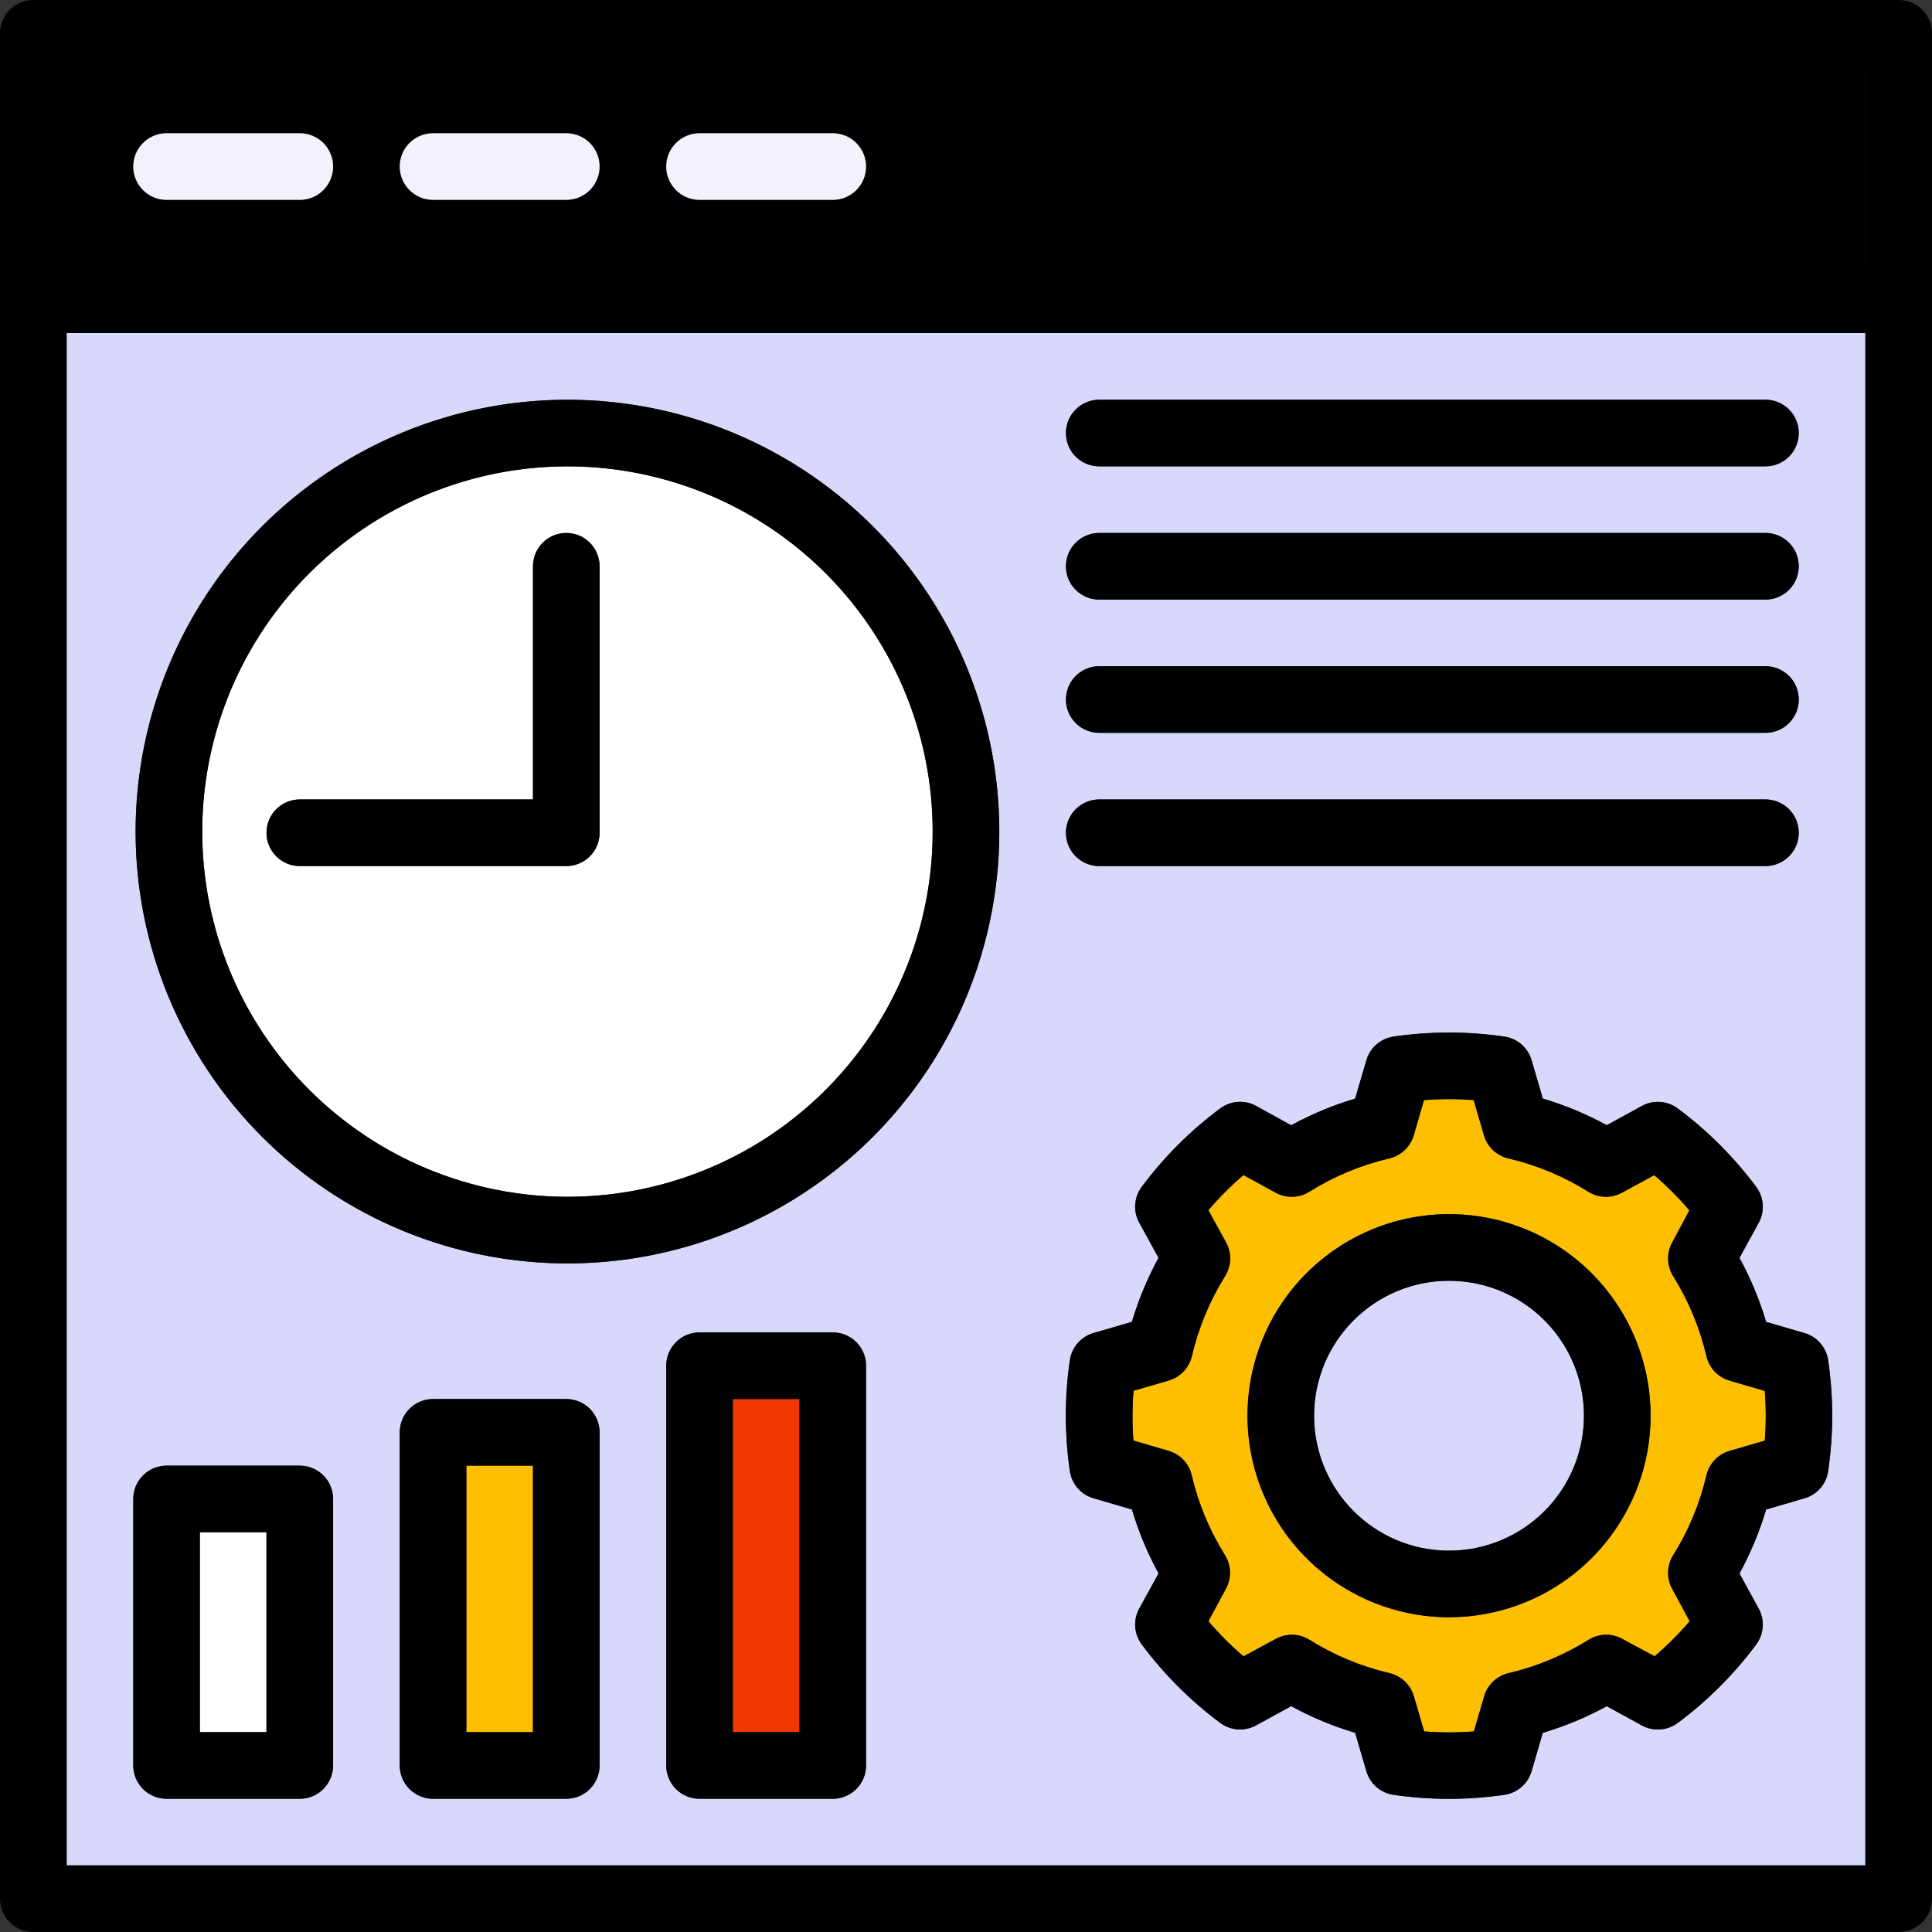
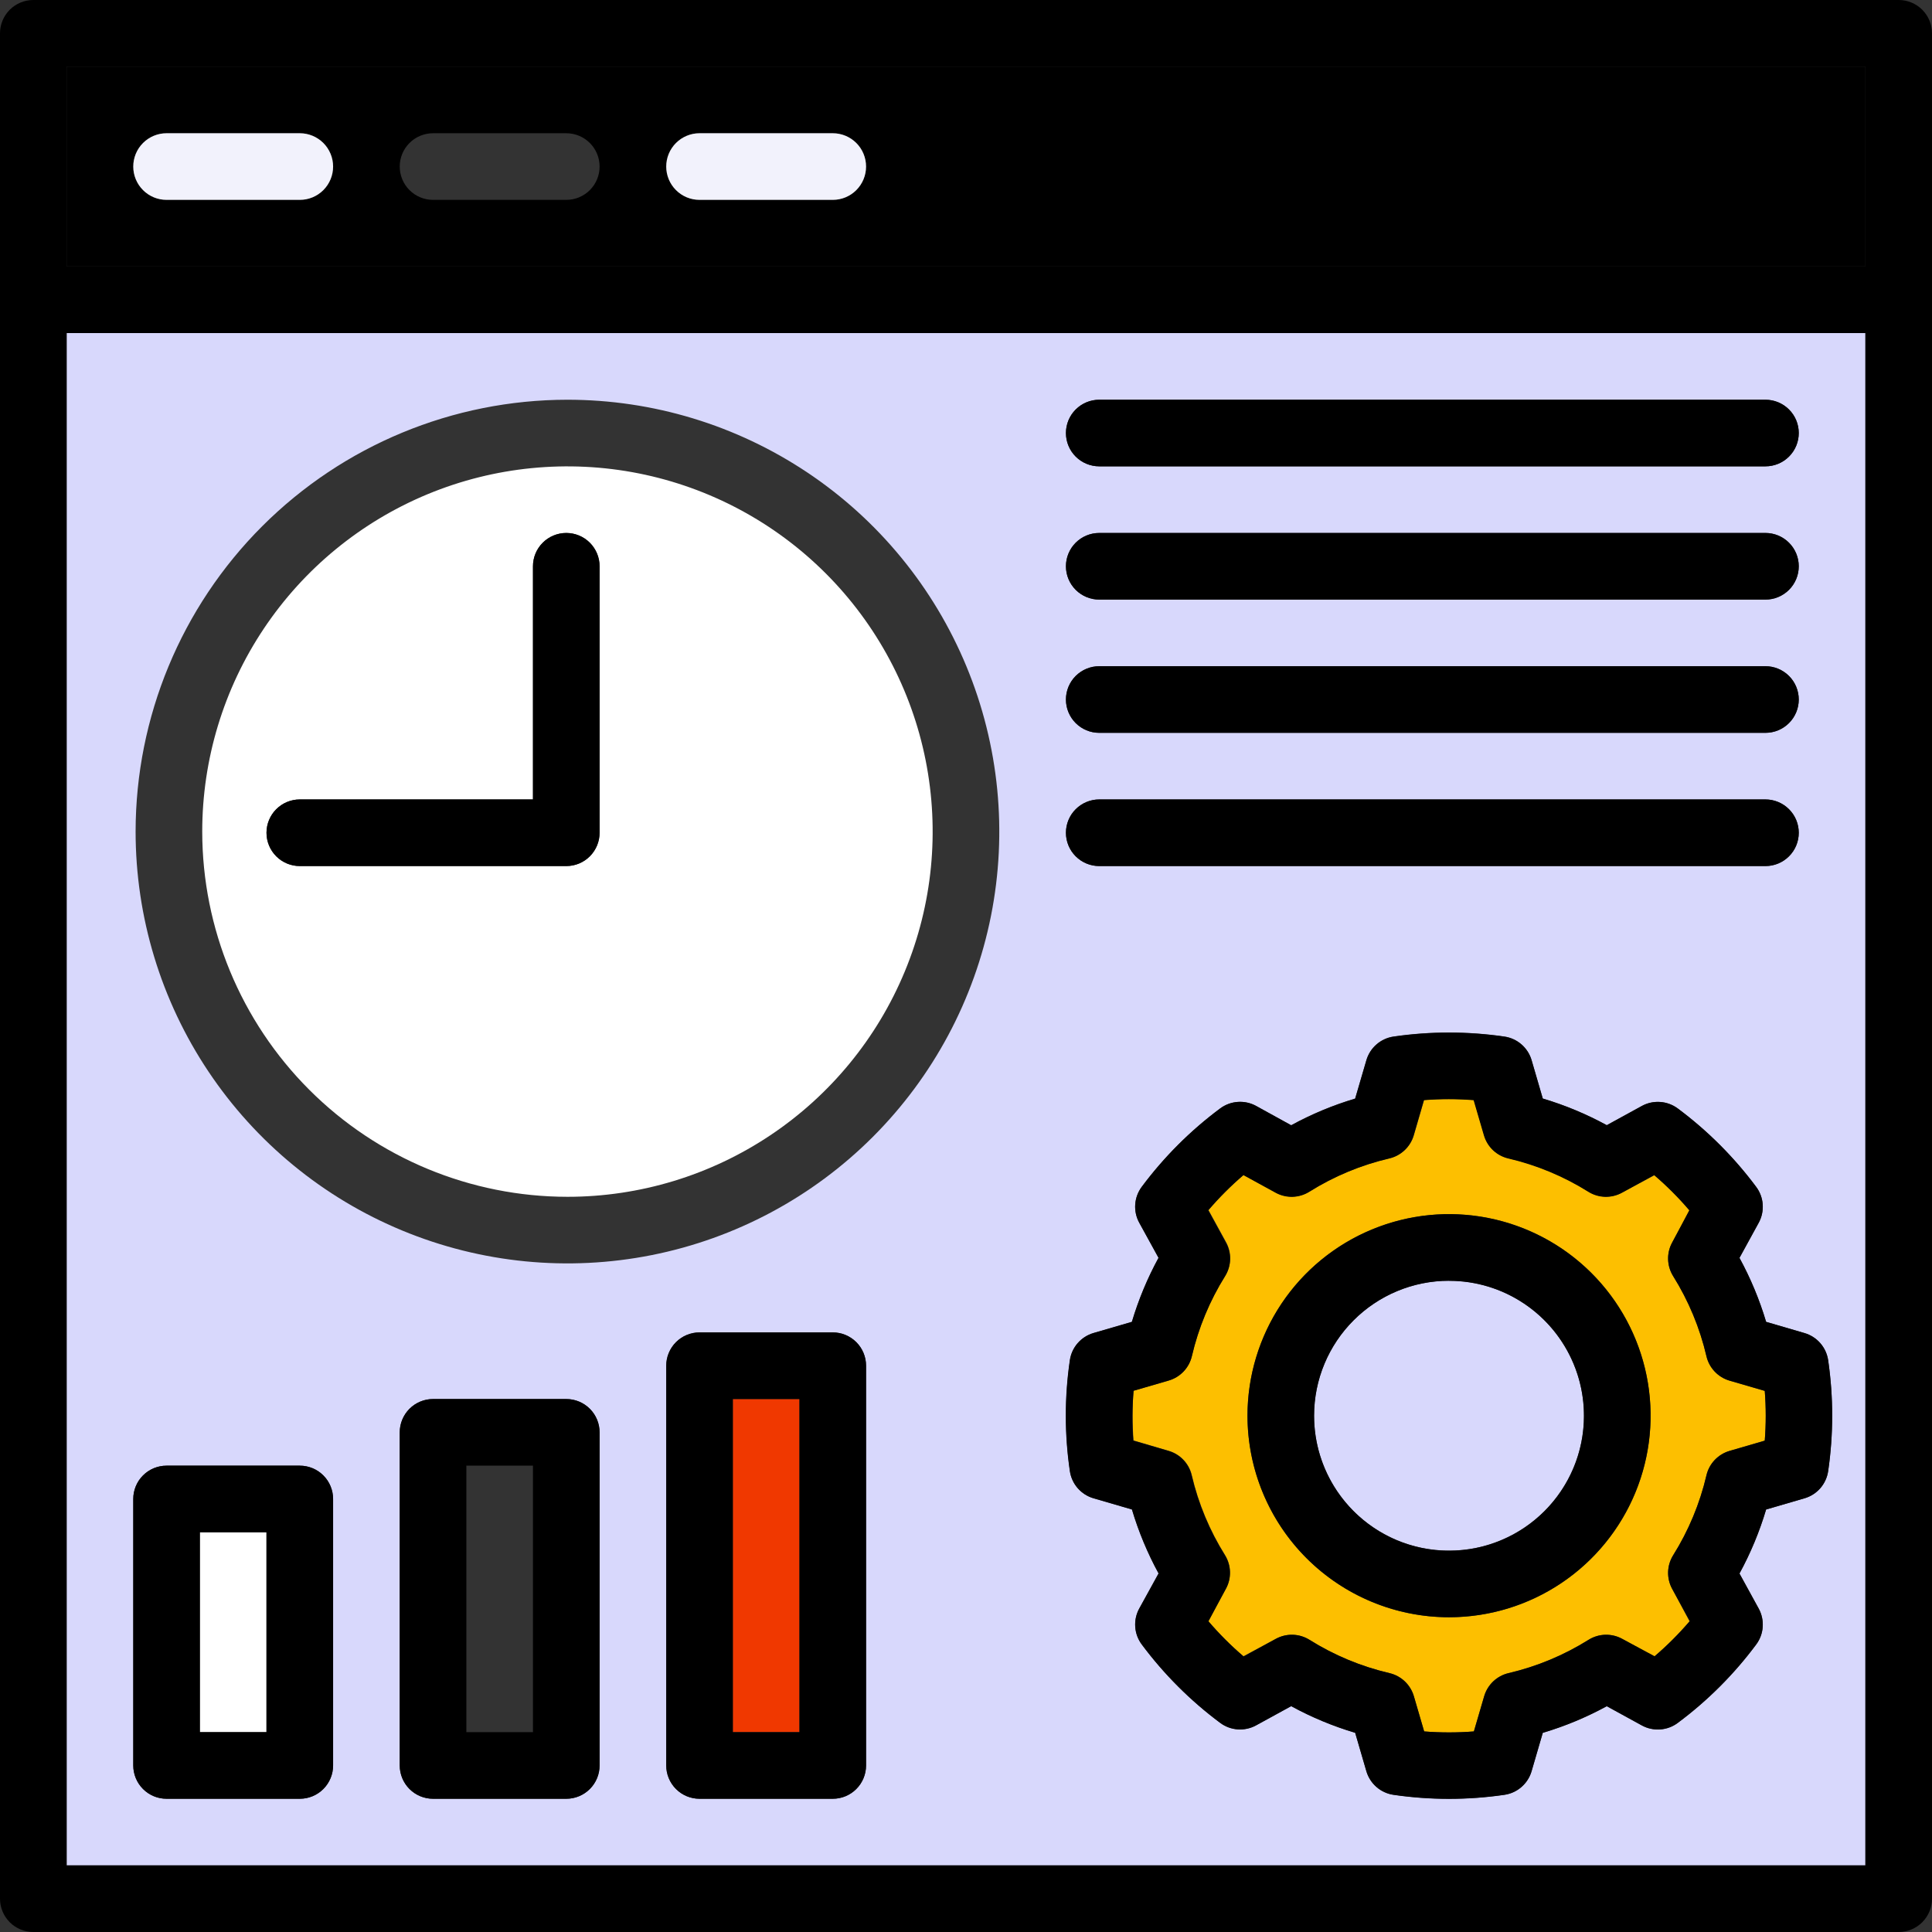
<svg xmlns="http://www.w3.org/2000/svg" width="80" height="80" viewBox="0 0 80 80" fill="none">
  <rect x="0" y="0" width="80" height="80" fill="#333333" stroke="none" />
  <path d="M2.759 77.241H77.242V13.793H2.759V77.241ZM24.828 73.103C24.828 73.469 24.683 73.82 24.424 74.079C24.165 74.338 23.814 74.483 23.449 74.483H17.931C17.566 74.483 17.215 74.338 16.956 74.079C16.697 73.82 16.552 73.469 16.552 73.103V59.31C16.552 58.945 16.697 58.594 16.956 58.335C17.215 58.076 17.566 57.931 17.931 57.931H23.449C23.814 57.931 24.165 58.076 24.424 58.335C24.683 58.594 24.828 58.945 24.828 59.31V73.103ZM35.862 73.103C35.862 73.469 35.717 73.82 35.458 74.079C35.2 74.338 34.849 74.483 34.483 74.483H28.966C28.6 74.483 28.249 74.338 27.991 74.079C27.732 73.82 27.587 73.469 27.587 73.103V56.552C27.587 56.186 27.732 55.835 27.991 55.576C28.249 55.318 28.6 55.172 28.966 55.172H34.483C34.849 55.172 35.2 55.318 35.458 55.576C35.717 55.835 35.862 56.186 35.862 56.552V73.103ZM45.517 16.552H73.104C73.469 16.552 73.82 16.697 74.079 16.956C74.338 17.214 74.483 17.565 74.483 17.931C74.483 18.297 74.338 18.648 74.079 18.906C73.82 19.165 73.469 19.31 73.104 19.31H45.517C45.152 19.31 44.801 19.165 44.542 18.906C44.283 18.648 44.138 18.297 44.138 17.931C44.138 17.565 44.283 17.214 44.542 16.956C44.801 16.697 45.152 16.552 45.517 16.552ZM45.517 22.069H73.104C73.469 22.069 73.82 22.214 74.079 22.473C74.338 22.732 74.483 23.082 74.483 23.448C74.483 23.814 74.338 24.165 74.079 24.424C73.82 24.682 73.469 24.828 73.104 24.828H45.517C45.152 24.828 44.801 24.682 44.542 24.424C44.283 24.165 44.138 23.814 44.138 23.448C44.138 23.082 44.283 22.732 44.542 22.473C44.801 22.214 45.152 22.069 45.517 22.069ZM45.517 27.586H73.104C73.469 27.586 73.82 27.732 74.079 27.99C74.338 28.249 74.483 28.6 74.483 28.966C74.483 29.331 74.338 29.682 74.079 29.941C73.82 30.2 73.469 30.345 73.104 30.345H45.517C45.152 30.345 44.801 30.2 44.542 29.941C44.283 29.682 44.138 29.331 44.138 28.966C44.138 28.6 44.283 28.249 44.542 27.99C44.801 27.732 45.152 27.586 45.517 27.586ZM45.517 33.103H73.104C73.469 33.103 73.82 33.249 74.079 33.508C74.338 33.766 74.483 34.117 74.483 34.483C74.483 34.849 74.338 35.2 74.079 35.458C73.82 35.717 73.469 35.862 73.104 35.862H45.517C45.152 35.862 44.801 35.717 44.542 35.458C44.283 35.2 44.138 34.849 44.138 34.483C44.138 34.117 44.283 33.766 44.542 33.508C44.801 33.249 45.152 33.103 45.517 33.103ZM44.305 56.324C44.343 56.063 44.456 55.818 44.629 55.619C44.803 55.419 45.029 55.274 45.283 55.2L46.873 54.737C47.147 53.817 47.517 52.928 47.977 52.086L47.173 50.633C47.046 50.401 46.988 50.138 47.006 49.874C47.025 49.611 47.118 49.358 47.276 49.146C48.195 47.912 49.29 46.818 50.524 45.899C50.736 45.742 50.989 45.648 51.253 45.63C51.516 45.611 51.78 45.669 52.011 45.796L53.464 46.592C54.306 46.132 55.194 45.762 56.113 45.488L56.578 43.898C56.652 43.644 56.798 43.417 56.997 43.244C57.196 43.071 57.441 42.958 57.702 42.92C59.225 42.698 60.773 42.698 62.295 42.92C62.557 42.958 62.802 43.071 63.001 43.244C63.2 43.417 63.346 43.644 63.42 43.898L63.883 45.488C64.803 45.762 65.691 46.132 66.533 46.592L67.985 45.796C68.217 45.669 68.48 45.611 68.744 45.63C69.007 45.648 69.26 45.742 69.472 45.899C70.707 46.818 71.801 47.912 72.72 49.146C72.878 49.358 72.972 49.611 72.99 49.874C73.008 50.138 72.951 50.401 72.824 50.633L72.028 52.086C72.487 52.928 72.857 53.816 73.131 54.735L74.722 55.2C74.975 55.274 75.202 55.419 75.376 55.619C75.549 55.818 75.661 56.063 75.7 56.324C75.922 57.847 75.922 59.394 75.7 60.917C75.661 61.179 75.549 61.423 75.376 61.623C75.202 61.822 74.975 61.967 74.722 62.041L73.131 62.505C72.857 63.425 72.488 64.313 72.028 65.156L72.824 66.608C72.951 66.84 73.008 67.103 72.99 67.367C72.972 67.63 72.878 67.883 72.72 68.095C71.801 69.33 70.707 70.423 69.472 71.342C69.26 71.5 69.007 71.594 68.744 71.612C68.48 71.63 68.217 71.573 67.985 71.446L66.533 70.65C65.691 71.109 64.803 71.479 63.883 71.753L63.421 73.338C63.347 73.591 63.202 73.818 63.002 73.992C62.803 74.165 62.558 74.278 62.297 74.316C60.774 74.538 59.227 74.538 57.704 74.316C57.442 74.278 57.197 74.165 56.998 73.992C56.799 73.818 56.654 73.591 56.58 73.338L56.116 71.748C55.197 71.474 54.308 71.104 53.467 70.644L52.014 71.44C51.782 71.567 51.519 71.625 51.255 71.606C50.992 71.588 50.739 71.495 50.527 71.337C49.292 70.418 48.198 69.324 47.279 68.09C47.121 67.878 47.027 67.625 47.009 67.361C46.991 67.098 47.048 66.835 47.175 66.603L47.971 65.15C47.512 64.308 47.142 63.42 46.868 62.501L45.283 62.041C45.029 61.967 44.803 61.822 44.629 61.623C44.456 61.423 44.343 61.179 44.305 60.917C44.082 59.394 44.082 57.847 44.305 56.324ZM23.498 16.552C27.035 16.552 30.492 17.601 33.432 19.566C36.373 21.531 38.664 24.324 40.017 27.591C41.371 30.859 41.725 34.454 41.035 37.922C40.344 41.391 38.641 44.577 36.14 47.078C33.64 49.578 30.453 51.281 26.985 51.971C23.516 52.661 19.921 52.307 16.654 50.953C13.386 49.6 10.594 47.308 8.629 44.367C6.664 41.427 5.615 37.97 5.615 34.433C5.618 29.691 7.502 25.144 10.856 21.791C14.209 18.438 18.756 16.554 23.498 16.552ZM5.518 62.069C5.518 61.703 5.663 61.352 5.922 61.094C6.18 60.835 6.531 60.69 6.897 60.69H12.414C12.78 60.69 13.131 60.835 13.389 61.094C13.648 61.352 13.793 61.703 13.793 62.069V73.103C13.793 73.469 13.648 73.82 13.389 74.079C13.131 74.338 12.78 74.483 12.414 74.483H6.897C6.531 74.483 6.18 74.338 5.922 74.079C5.663 73.82 5.518 73.469 5.518 73.103V62.069Z" fill="#D8D8FC" />
  <path d="M60.001 64.208C63.087 64.208 65.588 61.706 65.588 58.621C65.588 55.535 63.087 53.033 60.001 53.033C56.915 53.033 54.413 55.535 54.413 58.621C54.413 61.706 56.915 64.208 60.001 64.208Z" fill="#D8D8FC" />
  <path d="M48.395 60.076C48.63 60.144 48.842 60.274 49.011 60.452C49.179 60.63 49.297 60.85 49.352 61.088C49.626 62.26 50.093 63.379 50.731 64.398C50.859 64.608 50.929 64.847 50.934 65.092C50.939 65.337 50.879 65.579 50.759 65.793L50.029 67.125C50.476 67.648 50.963 68.135 51.486 68.582L52.828 67.862C53.043 67.744 53.285 67.686 53.53 67.692C53.775 67.699 54.013 67.771 54.221 67.901C55.241 68.54 56.359 69.006 57.531 69.28C57.77 69.335 57.989 69.453 58.167 69.621C58.345 69.79 58.475 70.002 58.544 70.237L58.97 71.695C59.655 71.749 60.344 71.749 61.029 71.695L61.456 70.237C61.524 70.002 61.654 69.79 61.832 69.621C62.01 69.453 62.229 69.335 62.468 69.28C63.64 69.006 64.758 68.54 65.778 67.901C65.986 67.771 66.225 67.699 66.47 67.692C66.715 67.685 66.958 67.744 67.173 67.862L68.504 68.592C69.026 68.145 69.513 67.658 69.96 67.135L69.242 65.793C69.124 65.578 69.066 65.337 69.073 65.092C69.079 64.847 69.151 64.609 69.28 64.401C69.919 63.381 70.385 62.263 70.66 61.091C70.715 60.852 70.833 60.633 71.001 60.455C71.169 60.277 71.382 60.147 71.617 60.078L73.075 59.654C73.129 58.968 73.129 58.279 73.075 57.593L71.617 57.168C71.382 57.1 71.169 56.97 71.001 56.792C70.833 56.614 70.715 56.394 70.66 56.156C70.386 54.981 69.92 53.861 69.28 52.839C69.151 52.631 69.08 52.393 69.073 52.149C69.066 51.904 69.124 51.663 69.242 51.448L69.971 50.116C69.525 49.593 69.038 49.106 68.515 48.659L67.173 49.379C66.958 49.497 66.716 49.556 66.471 49.549C66.226 49.542 65.987 49.47 65.78 49.341C64.76 48.701 63.641 48.235 62.469 47.961C62.231 47.906 62.011 47.788 61.833 47.62C61.655 47.452 61.526 47.239 61.457 47.004L61.031 45.546C60.345 45.492 59.657 45.492 58.971 45.546L58.547 47.004C58.478 47.239 58.348 47.452 58.17 47.62C57.992 47.788 57.773 47.906 57.534 47.961C56.362 48.235 55.243 48.701 54.224 49.341C54.016 49.47 53.777 49.542 53.532 49.549C53.288 49.556 53.045 49.497 52.831 49.379L51.498 48.65C50.975 49.096 50.489 49.583 50.042 50.106L50.771 51.438C50.889 51.653 50.947 51.895 50.941 52.14C50.934 52.384 50.862 52.623 50.733 52.83C50.093 53.852 49.627 54.973 49.353 56.148C49.298 56.386 49.18 56.605 49.012 56.783C48.844 56.961 48.631 57.091 48.396 57.16L46.938 57.585C46.884 58.27 46.884 58.96 46.938 59.645L48.395 60.076ZM60 50.274C61.651 50.274 63.265 50.763 64.638 51.68C66.01 52.597 67.08 53.901 67.712 55.426C68.344 56.951 68.51 58.629 68.188 60.248C67.866 61.867 67.071 63.354 65.904 64.522C64.737 65.689 63.249 66.484 61.63 66.806C60.011 67.129 58.333 66.963 56.808 66.332C55.283 65.7 53.979 64.63 53.062 63.258C52.145 61.885 51.656 60.271 51.656 58.621C51.657 56.408 52.536 54.286 54.101 52.721C55.665 51.156 57.787 50.276 60 50.274Z" fill="#FDBF00" />
  <path d="M45.283 62.041L46.874 62.506C47.148 63.426 47.518 64.314 47.977 65.156L47.173 66.608C47.046 66.84 46.988 67.103 47.007 67.367C47.025 67.63 47.119 67.883 47.277 68.095C48.196 69.329 49.29 70.423 50.525 71.342C50.737 71.5 50.99 71.594 51.253 71.612C51.517 71.63 51.78 71.572 52.012 71.445L53.464 70.65C54.306 71.11 55.194 71.479 56.114 71.753L56.577 73.343C56.651 73.597 56.797 73.824 56.996 73.997C57.195 74.171 57.44 74.283 57.701 74.321C59.224 74.543 60.772 74.543 62.294 74.321C62.556 74.283 62.801 74.171 63 73.997C63.199 73.824 63.345 73.597 63.419 73.343L63.883 71.753C64.803 71.479 65.691 71.109 66.533 70.65L67.985 71.446C68.217 71.573 68.48 71.63 68.744 71.612C69.007 71.594 69.26 71.5 69.472 71.342C70.707 70.423 71.801 69.33 72.72 68.095C72.878 67.883 72.972 67.63 72.99 67.367C73.008 67.103 72.951 66.84 72.824 66.608L72.028 65.156C72.488 64.313 72.857 63.425 73.131 62.505L74.722 62.041C74.975 61.967 75.202 61.822 75.376 61.623C75.549 61.423 75.661 61.179 75.7 60.917C75.922 59.394 75.922 57.847 75.7 56.324C75.661 56.063 75.549 55.818 75.376 55.619C75.202 55.419 74.975 55.274 74.722 55.2L73.131 54.735C72.857 53.816 72.487 52.928 72.028 52.086L72.824 50.633C72.951 50.401 73.008 50.138 72.99 49.874C72.972 49.611 72.878 49.358 72.72 49.146C71.801 47.912 70.707 46.818 69.472 45.899C69.26 45.742 69.007 45.648 68.744 45.63C68.48 45.611 68.217 45.669 67.985 45.796L66.533 46.592C65.691 46.132 64.803 45.762 63.883 45.488L63.421 43.903C63.347 43.65 63.202 43.423 63.003 43.25C62.803 43.076 62.559 42.964 62.297 42.925C60.774 42.703 59.227 42.703 57.704 42.925C57.443 42.964 57.198 43.076 56.999 43.25C56.799 43.423 56.654 43.65 56.58 43.903L56.115 45.494C55.196 45.767 54.308 46.137 53.466 46.597L52.013 45.793C51.781 45.666 51.518 45.608 51.255 45.627C50.991 45.645 50.738 45.739 50.526 45.897C49.291 46.815 48.197 47.909 47.278 49.143C47.12 49.355 47.026 49.608 47.008 49.872C46.99 50.135 47.047 50.399 47.175 50.63L47.97 52.083C47.511 52.925 47.141 53.814 46.867 54.734L45.277 55.197C45.023 55.271 44.796 55.417 44.623 55.616C44.449 55.815 44.337 56.06 44.299 56.321C44.076 57.844 44.076 59.392 44.299 60.914C44.337 61.177 44.45 61.423 44.625 61.623C44.8 61.823 45.028 61.968 45.283 62.041ZM46.939 57.59L48.397 57.166C48.632 57.097 48.844 56.967 49.013 56.789C49.181 56.611 49.298 56.392 49.354 56.153C49.627 54.979 50.094 53.858 50.733 52.836C50.86 52.627 50.929 52.389 50.934 52.145C50.938 51.902 50.878 51.661 50.759 51.448L50.03 50.116C50.477 49.593 50.964 49.106 51.486 48.659L52.819 49.389C53.033 49.507 53.276 49.565 53.52 49.559C53.765 49.552 54.004 49.48 54.212 49.35C55.231 48.711 56.35 48.245 57.522 47.971C57.761 47.916 57.98 47.798 58.158 47.63C58.336 47.461 58.466 47.249 58.535 47.014L58.959 45.556C59.645 45.502 60.333 45.502 61.019 45.556L61.445 47.014C61.514 47.249 61.643 47.461 61.821 47.63C61.999 47.798 62.219 47.916 62.457 47.971C63.629 48.245 64.748 48.711 65.768 49.35C65.975 49.48 66.214 49.552 66.459 49.559C66.704 49.565 66.946 49.507 67.161 49.389L68.492 48.659C69.015 49.106 69.502 49.593 69.948 50.116L69.242 51.448C69.124 51.663 69.066 51.904 69.073 52.149C69.08 52.393 69.151 52.632 69.281 52.84C69.92 53.862 70.386 54.983 70.66 56.157C70.715 56.396 70.833 56.615 71.001 56.793C71.17 56.971 71.382 57.101 71.617 57.17L73.075 57.594C73.129 58.28 73.129 58.969 73.075 59.655L71.617 60.08C71.382 60.148 71.17 60.279 71.001 60.456C70.833 60.634 70.715 60.854 70.66 61.092C70.386 62.264 69.92 63.383 69.281 64.403C69.152 64.61 69.08 64.848 69.073 65.093C69.067 65.337 69.124 65.579 69.242 65.793L69.972 67.126C69.525 67.648 69.038 68.135 68.515 68.582L67.173 67.862C66.958 67.744 66.716 67.686 66.471 67.692C66.227 67.699 65.988 67.771 65.78 67.901C64.76 68.54 63.642 69.006 62.47 69.28C62.231 69.335 62.012 69.453 61.834 69.621C61.656 69.79 61.526 70.002 61.457 70.237L61.031 71.695C60.346 71.749 59.657 71.749 58.972 71.695L58.546 70.237C58.477 70.002 58.347 69.79 58.169 69.621C57.991 69.453 57.772 69.335 57.533 69.28C56.361 69.006 55.242 68.54 54.223 67.901C54.015 67.771 53.776 67.699 53.531 67.692C53.286 67.685 53.043 67.744 52.828 67.862L51.497 68.592C50.974 68.145 50.487 67.658 50.041 67.135L50.759 65.793C50.877 65.578 50.935 65.337 50.928 65.092C50.922 64.847 50.85 64.609 50.721 64.401C50.082 63.381 49.616 62.263 49.341 61.091C49.286 60.852 49.168 60.633 49 60.455C48.832 60.277 48.619 60.147 48.384 60.079L46.926 59.654C46.876 58.967 46.881 58.277 46.939 57.59Z" fill="black" />
  <path d="M60 66.967C61.651 66.967 63.265 66.478 64.637 65.561C66.01 64.644 67.08 63.34 67.712 61.816C68.344 60.29 68.509 58.612 68.187 56.993C67.865 55.374 67.071 53.887 65.903 52.719C64.736 51.552 63.249 50.757 61.63 50.435C60.011 50.113 58.333 50.278 56.808 50.91C55.283 51.541 53.979 52.611 53.062 53.983C52.145 55.356 51.656 56.97 51.656 58.621C51.657 60.834 52.536 62.956 54.1 64.52C55.665 66.085 57.787 66.965 60 66.967ZM60 53.036C61.105 53.035 62.186 53.363 63.105 53.977C64.024 54.591 64.74 55.464 65.163 56.485C65.587 57.506 65.697 58.63 65.482 59.714C65.266 60.798 64.734 61.793 63.952 62.575C63.17 63.356 62.174 63.888 61.09 64.104C60.006 64.319 58.883 64.208 57.861 63.785C56.84 63.362 55.968 62.645 55.354 61.726C54.74 60.806 54.413 59.726 54.413 58.621C54.414 57.139 55.003 55.718 56.051 54.671C57.098 53.623 58.519 53.034 60.001 53.033L60 53.036Z" fill="black" />
  <path d="M2.759 11.034H77.242V2.759H2.759V11.034ZM28.966 5.517H34.483C34.849 5.517 35.2 5.663 35.458 5.921C35.717 6.18 35.862 6.531 35.862 6.897C35.862 7.262 35.717 7.613 35.458 7.872C35.2 8.131 34.849 8.276 34.483 8.276H28.966C28.6 8.276 28.249 8.131 27.991 7.872C27.732 7.613 27.587 7.262 27.587 6.897C27.587 6.531 27.732 6.18 27.991 5.921C28.249 5.663 28.6 5.517 28.966 5.517ZM17.931 5.517H23.449C23.814 5.517 24.165 5.663 24.424 5.921C24.683 6.18 24.828 6.531 24.828 6.897C24.828 7.262 24.683 7.613 24.424 7.872C24.165 8.131 23.814 8.276 23.449 8.276H17.931C17.566 8.276 17.215 8.131 16.956 7.872C16.697 7.613 16.552 7.262 16.552 6.897C16.552 6.531 16.697 6.18 16.956 5.921C17.215 5.663 17.566 5.517 17.931 5.517ZM6.897 5.517H12.414C12.78 5.517 13.131 5.663 13.389 5.921C13.648 6.18 13.793 6.531 13.793 6.897C13.793 7.262 13.648 7.613 13.389 7.872C13.131 8.131 12.78 8.276 12.414 8.276H6.897C6.531 8.276 6.18 8.131 5.922 7.872C5.663 7.613 5.518 7.262 5.518 6.897C5.518 6.531 5.663 6.18 5.922 5.921C6.18 5.663 6.531 5.517 6.897 5.517Z" fill="black" />
  <path d="M78.621 0H1.379C1.013 0 0.663 0.145 0.404 0.404C0.145 0.663 0 1.013 0 1.379V78.621C0 78.987 0.145 79.337 0.404 79.596C0.663 79.855 1.013 80 1.379 80H78.621C78.987 80 79.337 79.855 79.596 79.596C79.855 79.337 80 78.987 80 78.621V1.379C80 1.013 79.855 0.663 79.596 0.404C79.337 0.145 78.987 0 78.621 0ZM77.242 77.241H2.759V13.793H77.242V77.241ZM77.242 11.034H2.759V2.759H77.242V11.034Z" fill="black" />
  <path d="M23.498 49.557C26.489 49.557 29.413 48.67 31.899 47.008C34.386 45.346 36.324 42.984 37.468 40.221C38.613 37.458 38.912 34.417 38.329 31.484C37.745 28.55 36.305 25.856 34.19 23.741C32.075 21.626 29.381 20.186 26.447 19.602C23.514 19.019 20.473 19.318 17.71 20.462C14.947 21.607 12.585 23.545 10.923 26.032C9.261 28.518 8.374 31.442 8.374 34.433C8.376 38.444 9.97 42.289 12.806 45.125C15.642 47.961 19.487 49.555 23.498 49.557ZM12.414 33.103H22.069V23.448C22.069 23.082 22.214 22.732 22.473 22.473C22.732 22.214 23.083 22.069 23.448 22.069C23.814 22.069 24.165 22.214 24.424 22.473C24.682 22.732 24.828 23.082 24.828 23.448V34.483C24.828 34.849 24.682 35.199 24.424 35.458C24.165 35.717 23.814 35.862 23.448 35.862H12.414C12.048 35.862 11.697 35.717 11.439 35.458C11.18 35.199 11.035 34.849 11.035 34.483C11.035 34.117 11.18 33.766 11.439 33.507C11.697 33.249 12.048 33.103 12.414 33.103Z" fill="white" />
-   <path d="M23.499 52.316C27.035 52.316 30.492 51.267 33.432 49.302C36.373 47.337 38.665 44.544 40.018 41.277C41.371 38.01 41.725 34.414 41.035 30.946C40.345 27.477 38.642 24.291 36.141 21.791C33.641 19.29 30.455 17.587 26.986 16.897C23.518 16.207 19.922 16.561 16.655 17.914C13.388 19.267 10.595 21.559 8.63 24.5C6.665 27.44 5.616 30.897 5.615 34.433C5.618 39.175 7.503 43.723 10.856 47.076C14.209 50.429 18.756 52.314 23.499 52.316ZM23.499 19.311C26.49 19.311 29.413 20.198 31.9 21.86C34.387 23.522 36.325 25.884 37.469 28.647C38.614 31.41 38.913 34.451 38.329 37.385C37.746 40.318 36.305 43.013 34.19 45.127C32.075 47.242 29.381 48.682 26.447 49.266C23.514 49.849 20.473 49.55 17.71 48.405C14.947 47.26 12.585 45.322 10.923 42.835C9.261 40.348 8.374 37.424 8.374 34.433C8.376 30.422 9.97 26.577 12.806 23.741C15.642 20.906 19.488 19.312 23.499 19.311Z" fill="black" />
  <path d="M11.034 63.448H8.276V71.724H11.034V63.448Z" fill="white" />
  <path d="M6.897 74.483H12.414C12.78 74.483 13.131 74.338 13.389 74.079C13.648 73.82 13.793 73.469 13.793 73.103V62.069C13.793 61.703 13.648 61.352 13.389 61.094C13.131 60.835 12.78 60.69 12.414 60.69H6.897C6.531 60.69 6.18 60.835 5.922 61.094C5.663 61.352 5.518 61.703 5.518 62.069V73.103C5.518 73.469 5.663 73.82 5.922 74.079C6.18 74.338 6.531 74.483 6.897 74.483ZM8.276 63.448H11.034V71.724H8.276V63.448Z" fill="black" />
-   <path d="M22.069 60.69H19.311V71.724H22.069V60.69Z" fill="#FDBF00" />
  <path d="M23.449 57.931H17.931C17.566 57.931 17.215 58.076 16.956 58.335C16.697 58.594 16.552 58.945 16.552 59.31V73.103C16.552 73.469 16.697 73.82 16.956 74.079C17.215 74.338 17.566 74.483 17.931 74.483H23.449C23.814 74.483 24.165 74.338 24.424 74.079C24.683 73.82 24.828 73.469 24.828 73.103V59.31C24.828 58.945 24.683 58.594 24.424 58.335C24.165 58.076 23.814 57.931 23.449 57.931ZM22.069 71.724H19.311V60.69H22.069V71.724Z" fill="black" />
  <path d="M33.104 57.931H30.345V71.724H33.104V57.931Z" fill="#F03800" />
  <path d="M34.483 55.172H28.966C28.6 55.172 28.249 55.318 27.991 55.576C27.732 55.835 27.587 56.186 27.587 56.552V73.103C27.587 73.469 27.732 73.82 27.991 74.079C28.249 74.338 28.6 74.483 28.966 74.483H34.483C34.849 74.483 35.2 74.338 35.458 74.079C35.717 73.82 35.862 73.469 35.862 73.103V56.552C35.862 56.186 35.717 55.835 35.458 55.576C35.2 55.318 34.849 55.172 34.483 55.172ZM33.104 71.724H30.345V57.931H33.104V71.724Z" fill="black" />
  <path d="M45.517 19.31H73.104C73.469 19.31 73.82 19.165 74.079 18.906C74.338 18.648 74.483 18.297 74.483 17.931C74.483 17.565 74.338 17.214 74.079 16.956C73.82 16.697 73.469 16.552 73.104 16.552H45.517C45.152 16.552 44.801 16.697 44.542 16.956C44.283 17.214 44.138 17.565 44.138 17.931C44.138 18.297 44.283 18.648 44.542 18.906C44.801 19.165 45.152 19.31 45.517 19.31Z" fill="black" />
  <path d="M45.517 24.828H73.104C73.469 24.828 73.82 24.682 74.079 24.424C74.338 24.165 74.483 23.814 74.483 23.448C74.483 23.082 74.338 22.732 74.079 22.473C73.82 22.214 73.469 22.069 73.104 22.069H45.517C45.152 22.069 44.801 22.214 44.542 22.473C44.283 22.732 44.138 23.082 44.138 23.448C44.138 23.814 44.283 24.165 44.542 24.424C44.801 24.682 45.152 24.828 45.517 24.828Z" fill="black" />
  <path d="M45.517 30.345H73.104C73.469 30.345 73.82 30.2 74.079 29.941C74.338 29.682 74.483 29.331 74.483 28.966C74.483 28.6 74.338 28.249 74.079 27.99C73.82 27.732 73.469 27.586 73.104 27.586H45.517C45.152 27.586 44.801 27.732 44.542 27.99C44.283 28.249 44.138 28.6 44.138 28.966C44.138 29.331 44.283 29.682 44.542 29.941C44.801 30.2 45.152 30.345 45.517 30.345Z" fill="black" />
  <path d="M45.517 35.862H73.104C73.469 35.862 73.82 35.717 74.079 35.458C74.338 35.2 74.483 34.849 74.483 34.483C74.483 34.117 74.338 33.766 74.079 33.508C73.82 33.249 73.469 33.103 73.104 33.103H45.517C45.152 33.103 44.801 33.249 44.542 33.508C44.283 33.766 44.138 34.117 44.138 34.483C44.138 34.849 44.283 35.2 44.542 35.458C44.801 35.717 45.152 35.862 45.517 35.862Z" fill="black" />
  <path d="M6.897 8.276H12.414C12.78 8.276 13.131 8.131 13.389 7.872C13.648 7.613 13.793 7.262 13.793 6.897C13.793 6.531 13.648 6.18 13.389 5.921C13.131 5.663 12.78 5.517 12.414 5.517H6.897C6.531 5.517 6.18 5.663 5.922 5.921C5.663 6.18 5.518 6.531 5.518 6.897C5.518 7.262 5.663 7.613 5.922 7.872C6.18 8.131 6.531 8.276 6.897 8.276Z" fill="#F2F2FC" />
-   <path d="M17.931 8.276H23.449C23.814 8.276 24.165 8.131 24.424 7.872C24.683 7.613 24.828 7.262 24.828 6.897C24.828 6.531 24.683 6.18 24.424 5.921C24.165 5.663 23.814 5.517 23.449 5.517H17.931C17.566 5.517 17.215 5.663 16.956 5.921C16.697 6.18 16.552 6.531 16.552 6.897C16.552 7.262 16.697 7.613 16.956 7.872C17.215 8.131 17.566 8.276 17.931 8.276Z" fill="#F2F2FC" />
  <path d="M28.966 8.276H34.483C34.849 8.276 35.2 8.131 35.458 7.872C35.717 7.613 35.862 7.262 35.862 6.897C35.862 6.531 35.717 6.18 35.458 5.921C35.2 5.663 34.849 5.517 34.483 5.517H28.966C28.6 5.517 28.249 5.663 27.991 5.921C27.732 6.18 27.587 6.531 27.587 6.897C27.587 7.262 27.732 7.613 27.991 7.872C28.249 8.131 28.6 8.276 28.966 8.276Z" fill="#F2F2FC" />
  <path d="M12.414 35.862H23.448C23.814 35.862 24.165 35.717 24.424 35.458C24.682 35.199 24.828 34.849 24.828 34.483V23.448C24.828 23.082 24.682 22.732 24.424 22.473C24.165 22.214 23.814 22.069 23.448 22.069C23.083 22.069 22.732 22.214 22.473 22.473C22.214 22.732 22.069 23.082 22.069 23.448V33.103H12.414C12.048 33.103 11.697 33.249 11.439 33.507C11.18 33.766 11.035 34.117 11.035 34.483C11.035 34.849 11.18 35.199 11.439 35.458C11.697 35.717 12.048 35.862 12.414 35.862Z" fill="black" />
</svg>